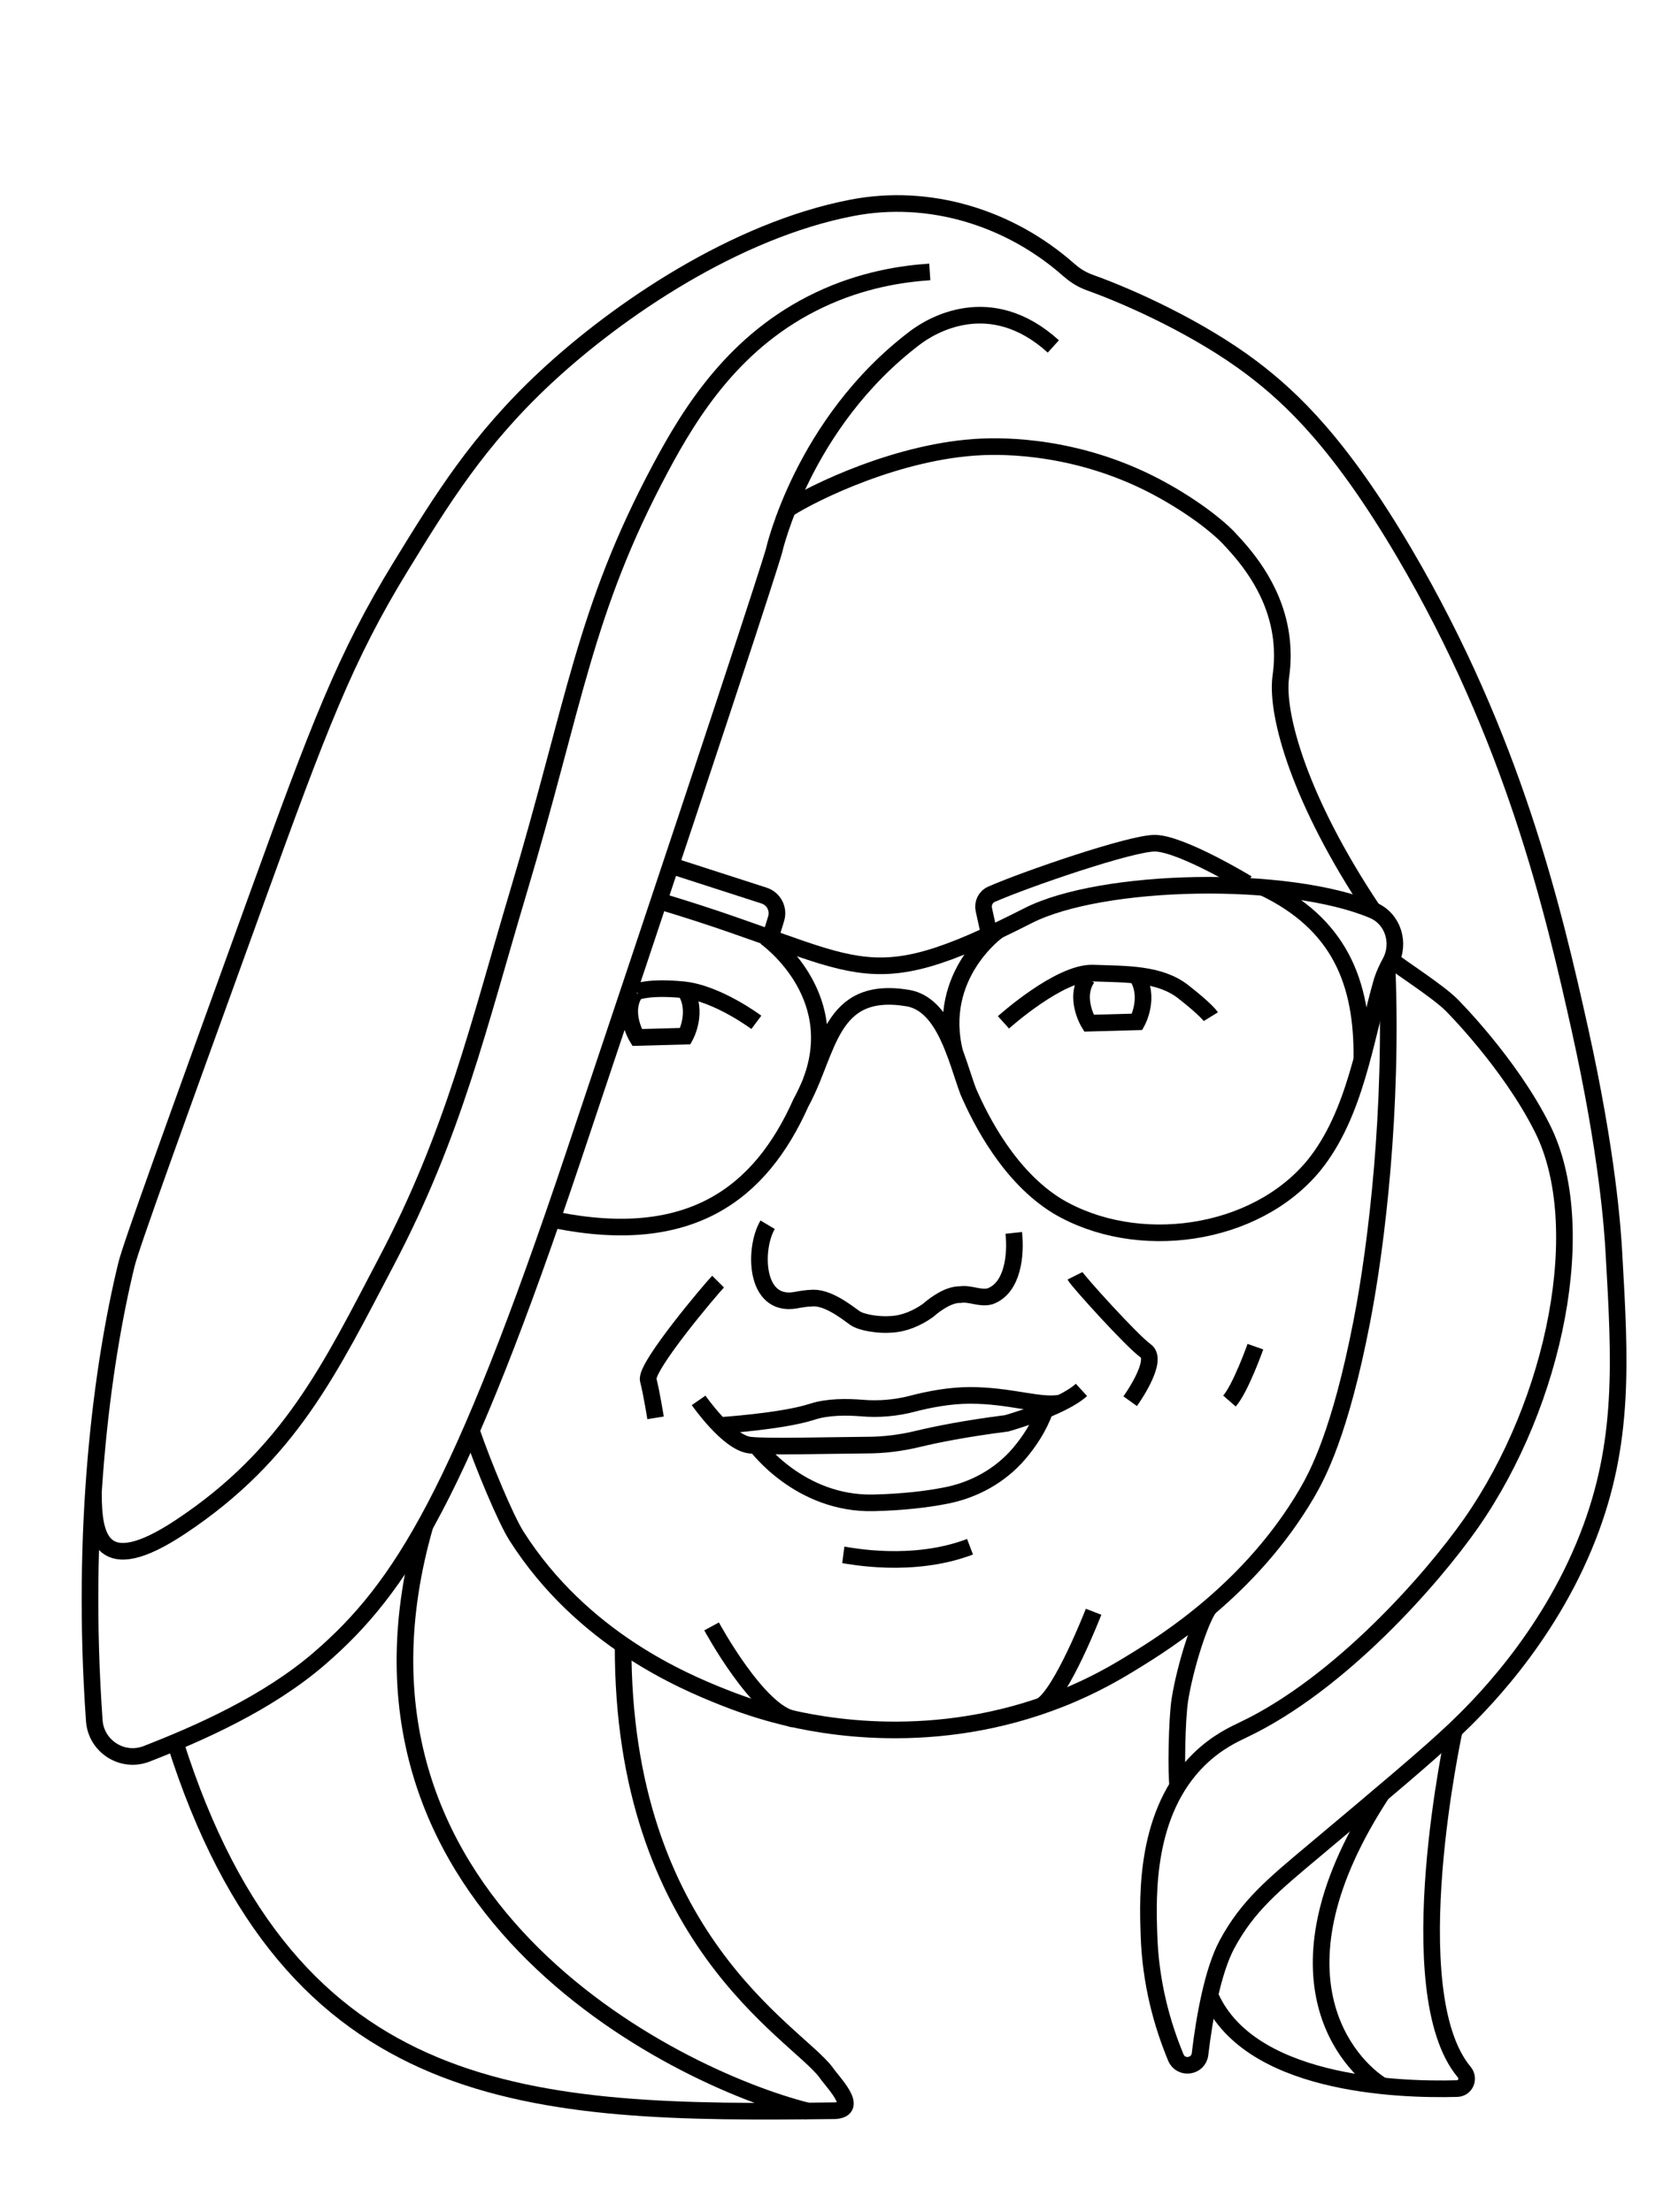
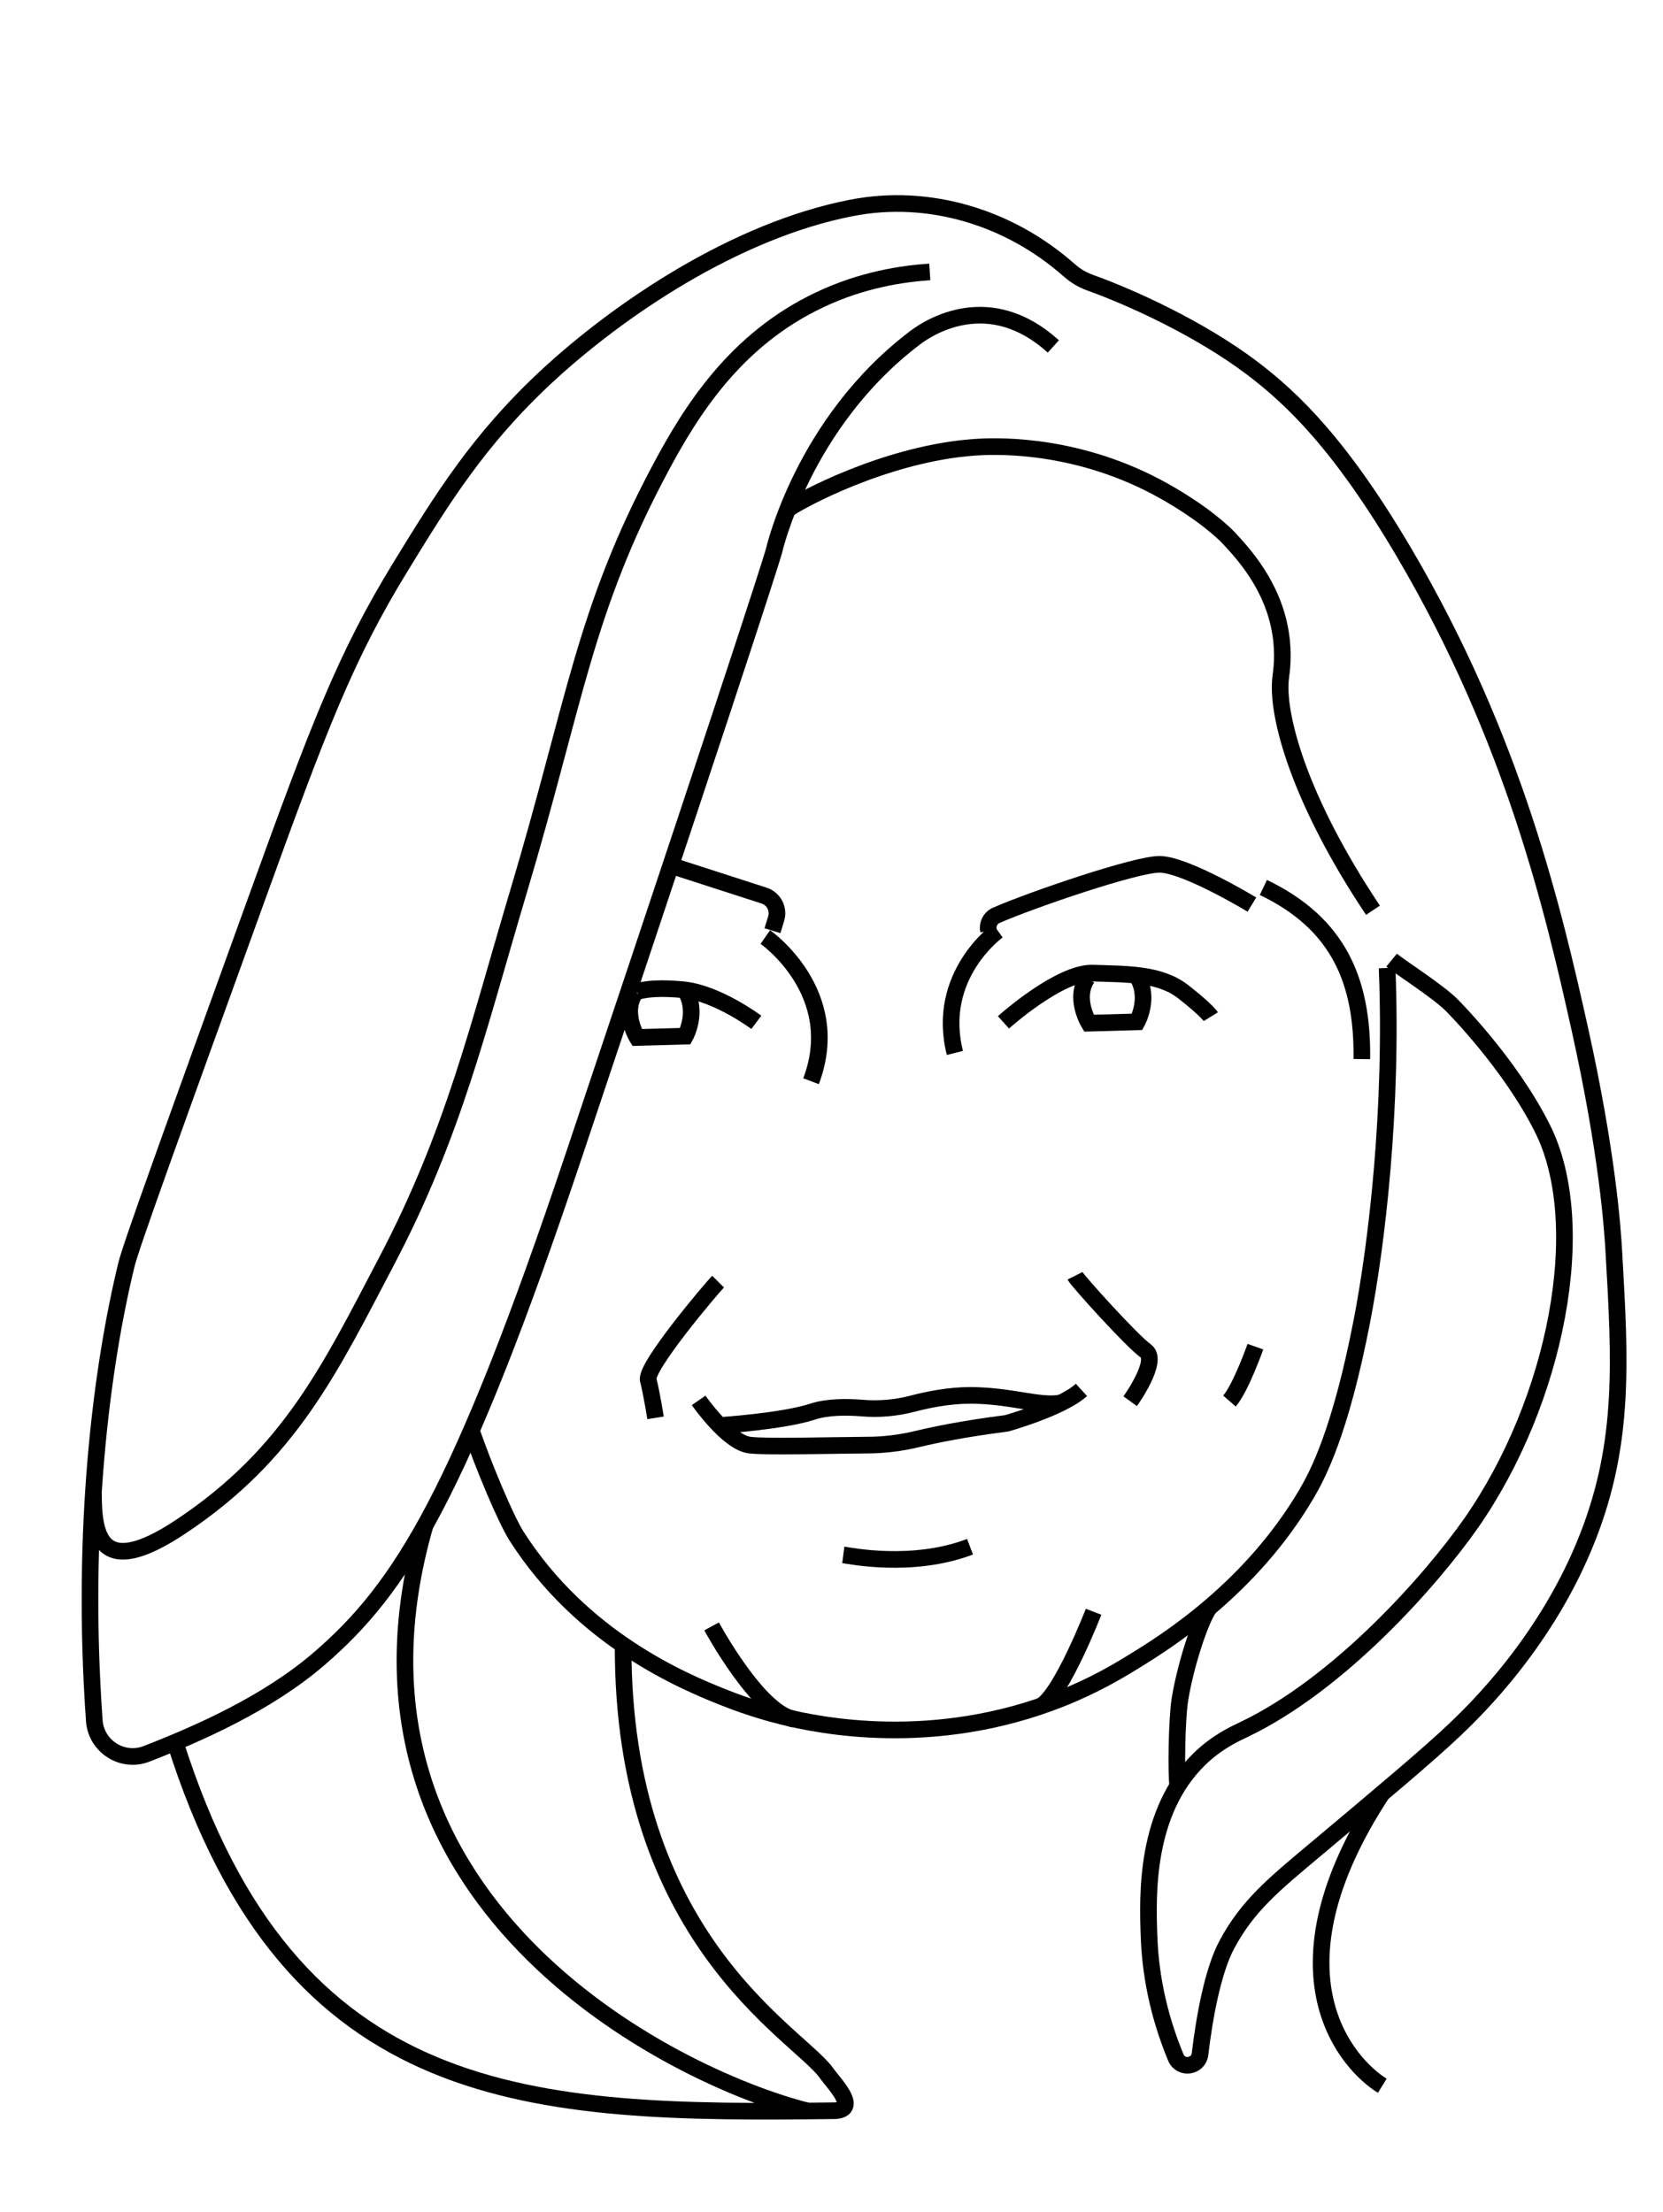
<svg xmlns="http://www.w3.org/2000/svg" id="heads" viewBox="0 0 100 133">
  <defs>
    <style>
      .cls-1 {
        fill: none;
        stroke: #000;
        stroke-miterlimit: 10;
      }
    </style>
  </defs>
  <g id="Karolina_Boguszewska" data-name="Karolina Boguszewska">
    <path class="cls-1" d="M82.56,54.73c-4.44-6.64-5.82-11.76-5.55-13.98.05-.39.2-1.36,0-2.64-.45-2.93-2.33-4.91-3.13-5.77-.27-.29-1.5-1.48-3.91-2.83-5.02-2.81-9.79-2.69-10.95-2.64-4.94.22-10.08,2.73-11.65,3.74" />
    <path class="cls-1" d="M63.34,20.83c-3.81-3.45-7.39-1.23-8.33-.51-6.75,5.12-8.47,12.81-8.47,12.81s-.49,1.9-12.01,36.27c-6.85,20.45-10.41,26.07-15.3,30.3-3.12,2.7-7.25,4.52-10.41,5.75-1.45.57-3.04-.44-3.15-1.99-.82-11.57.44-21.29,1.93-27.41.27-1.13,2.79-8.08,7.82-21.98,3.74-10.33,5.34-14.58,8.7-20.05,2.44-3.98,4.65-7.57,8.7-11.34,4.35-4.05,11.4-8.83,18.39-10.18,4.67-.91,9.5.58,13.06,3.73.01.01.02.02.04.03.37.33.78.57,1.25.74,2.46.88,6.57,2.75,9.69,5.1,2.52,1.9,5.39,4.69,9.19,11.14,6.59,11.21,8.97,21.52,10.56,28.64,1.66,7.48,1.97,12.02,2.05,13.49.37,6.46.65,11.35-1.56,17.01-2.44,6.26-6.75,10.42-8.02,11.63-1.58,1.5-4.31,3.79-8.41,7.23-2.47,2.07-4.03,3.34-5.28,5.67-.85,1.58-1.36,4.4-1.62,6.6-.09.77-1.15.92-1.45.21-.82-1.97-1.53-4.47-1.62-7.39-.08-2.36-.24-7.37,3.03-10.56,1.07-1.04,2.12-1.51,2.64-1.76,5.83-2.77,11.34-9.06,13.69-12.41,5.12-7.33,7.21-17.95,4.3-23.75-1.98-3.96-5.47-7.43-5.47-7.43-.81-.81-3.09-2.27-3.6-2.69" />
    <path class="cls-1" d="M28.34,86.01c.72,2.09,2.06,5.31,2.72,6.35,3.96,6.21,10.05,8.74,12.41,9.68,1.72.69,3.1,1.04,3.62,1.17,2.19.54,9.07,1.96,16.72-1.08,2.01-.8,3.41-1.64,4.4-2.25,1.89-1.16,7-4.35,10.36-10.07.67-1.15,2.02-3.67,3.32-10.36.91-4.69,1.86-12.79,1.52-21.25" />
    <path class="cls-1" d="M70.83,107.45c-.12-.74-.07-4.06.12-5.26.32-2,1.21-4.77,1.76-5.52" />
-     <path class="cls-1" d="M46.16,73.64c-.84,1.41-.8,4.95,1.66,4.54.28-.06.87-.14.91-.12.96-.14,2.15.81,2.68,1.19.36.26,1.39.44,2.16.38.81-.04,1.56-.37,2.21-.82.55-.48,1.3-.98,1.96-.97.63-.09,1.2.27,1.8.1,1.38-.51,1.56-2.52,1.42-3.81" />
    <path class="cls-1" d="M42.01,84.2s1.76,2.54,3.08,2.69c1.06.12,4.43.02,7.01,0,1.06,0,2.09-.13,3.12-.38,1.08-.26,2.81-.61,5.31-.93,0,0,3.32-.93,4.5-2.01" />
    <path class="cls-1" d="M43.27,85.71s3.77-.24,5.58-.83c.92-.3,2.06-.29,2.96-.22,1.03.09,2.06,0,3.06-.26.95-.25,2.22-.5,3.46-.5,2.44,0,4.14.68,5.43.46" />
-     <path class="cls-1" d="M45.48,86.92s2.59,3.54,7.04,3.44c1.8-.04,3.24-.22,4.32-.43,1.73-.33,3.31-1.2,4.45-2.54.6-.71,1.19-1.59,1.54-2.58" />
    <path class="cls-1" d="M75.49,80.97s-.88,2.49-1.56,3.27" />
    <path class="cls-1" d="M64.64,76.71c.15.3,3.42,3.92,4.25,4.51s-.93,3.03-.93,3.03" />
    <path class="cls-1" d="M43.18,77.06c-.39.39-4.4,5.13-4.2,5.91s.44,2.28.44,2.28" />
    <path class="cls-1" d="M42.79,97.79s2.8,5.19,4.95,5.58" />
    <path class="cls-1" d="M65.76,96.91s-1.92,4.95-3.16,5.67" />
    <path class="cls-1" d="M50.71,93.49c.39.05,4.15.83,7.62-.49" />
-     <path class="cls-1" d="M39.86,54.24c12.21,3.67,11.77,6,21.95.82,4.45-2.27,15.63-2.49,20.75-.33,1.21.51,1.66,1.98,1.04,3.13-.18.33-.35.69-.49,1.1-1.04,3.62-1.61,8.03-4.1,11.11-3.54,4.31-10.67,5.28-15.43,2.45-2.87-1.76-4.59-5.12-5.36-6.9-.71-1.91-1.41-5.24-3.64-5.61-4.74-.78-4.71,3.18-6.42,6.3-2.45,5.49-6.68,8.66-14.74,7.05" />
    <path class="cls-1" d="M60,55.96s-3.76,2.68-2.58,7.35" />
    <path class="cls-1" d="M46.02,56.34s4.77,3.33,2.75,8.67" />
    <path class="cls-1" d="M75.97,53.36c4.55,2.18,5.98,5.67,5.92,10.32" />
    <path class="cls-1" d="M60.34,61.47s3.37-3.03,5.38-2.96,4.01.01,5.43,1.12,1.66,1.5,1.66,1.5" />
    <path class="cls-1" d="M45.48,61.47s-2.35-1.76-4.4-1.96-2.78.12-2.78.12" />
    <path class="cls-1" d="M37.47,98.91c-.06,17.6,10.34,23.26,12.18,25.67.39.59,2.08,2.23.57,2.33-18.27.22-32.73-.15-39.69-22.16" />
-     <path class="cls-1" d="M87.46,103.99s-3.45,15.75.58,20.59c.33.39.09.98-.42,1-3.63.1-12.7-.23-14.92-5.75" />
    <path class="cls-1" d="M25.57,91.68c-6.51,22.55,14.76,33.18,23.04,35.26" />
    <path class="cls-1" d="M83.12,107.81c-7.15,10.9-2.03,16.35,0,17.6" />
    <path class="cls-1" d="M5.62,89.81c0,2.55.42,5.19,5.24,1.99,6.57-4.36,8.99-9.51,12.38-15.96,4.05-7.7,5.53-14.17,7.92-22.17,3.42-11.43,3.95-16.89,8.55-25.51,1.85-3.47,4.51-7.73,9.55-10.12,2.58-1.23,5-1.58,6.65-1.69" />
-     <path class="cls-1" d="M59.44,55.96l-.28-1.27c-.08-.38.1-.76.46-.92,1.96-.87,8.51-3.13,9.88-3.07,1.63.07,5.5,2.42,5.5,2.42" />
+     <path class="cls-1" d="M59.44,55.96c-.08-.38.1-.76.46-.92,1.96-.87,8.51-3.13,9.88-3.07,1.63.07,5.5,2.42,5.5,2.42" />
    <path class="cls-1" d="M46.45,55.96l.22-.72c.18-.58-.14-1.2-.72-1.39l-5.61-1.81" />
    <path class="cls-1" d="M65.38,58.8c-.83,1.21.1,2.72.1,2.72l2.9-.08s.82-1.49-.03-2.78" />
    <path class="cls-1" d="M38.21,59.66c-.83,1.21.1,2.72.1,2.72l2.9-.08s.82-1.49-.03-2.78" />
  </g>
</svg>